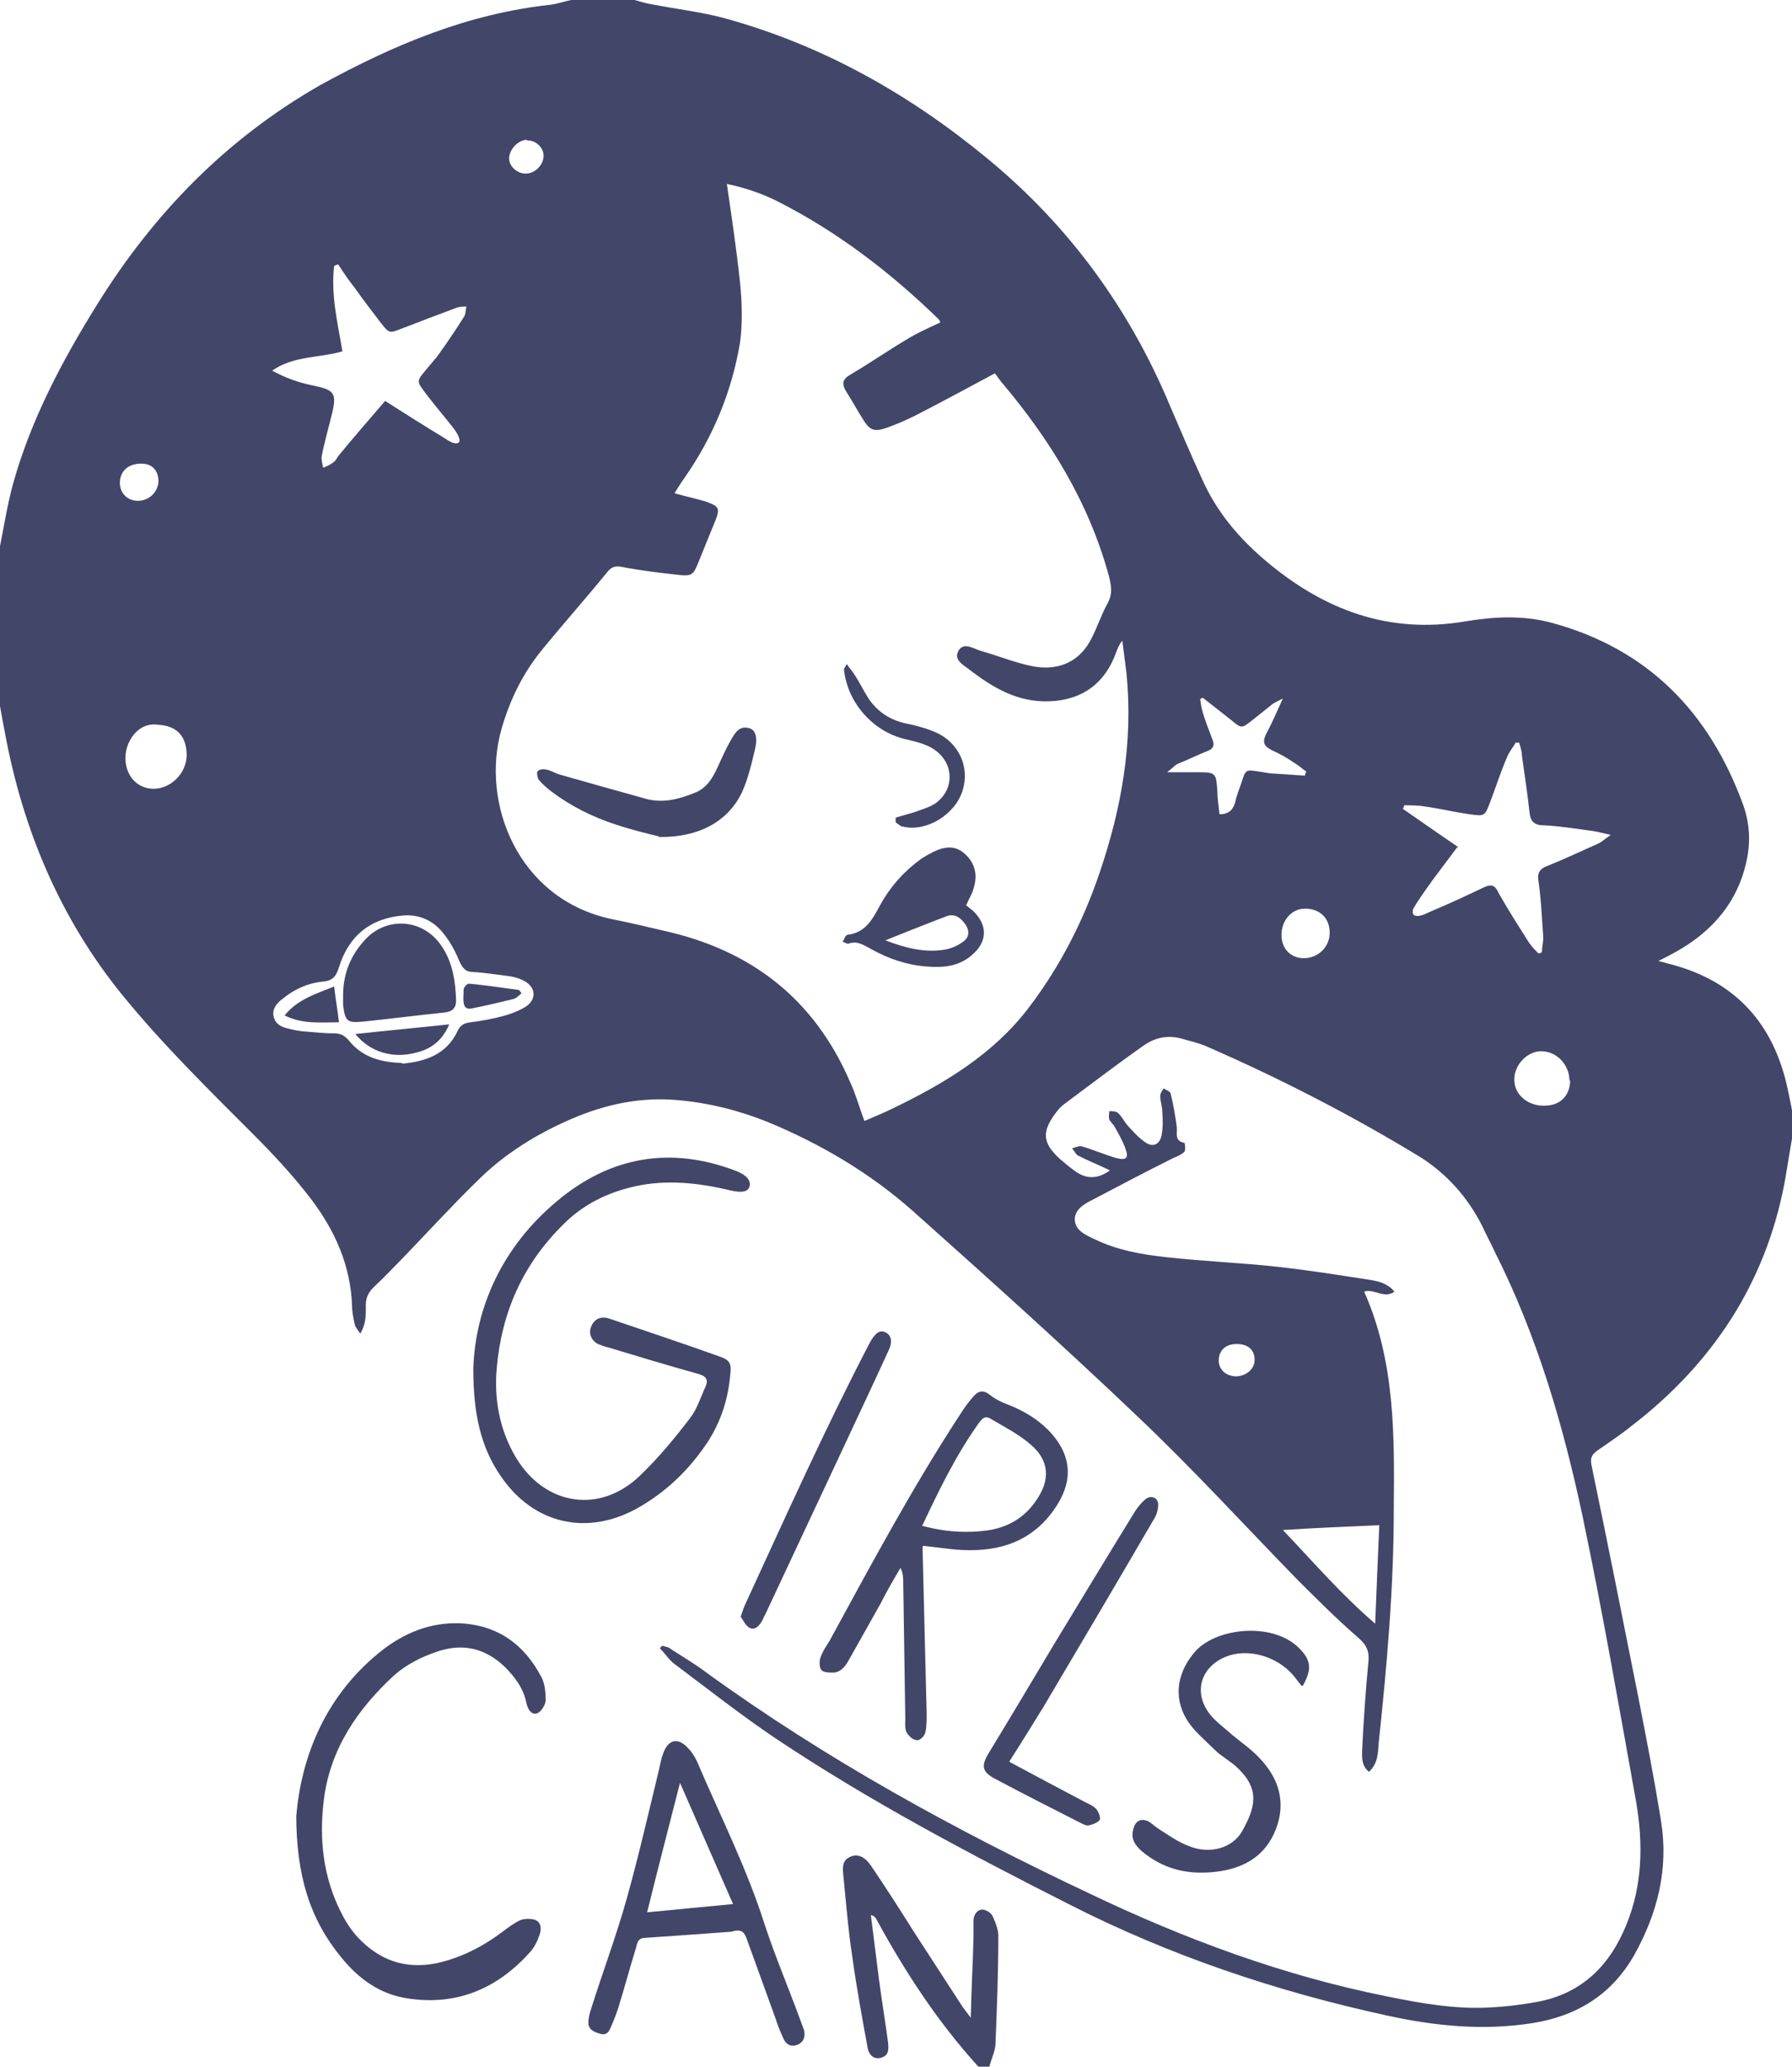
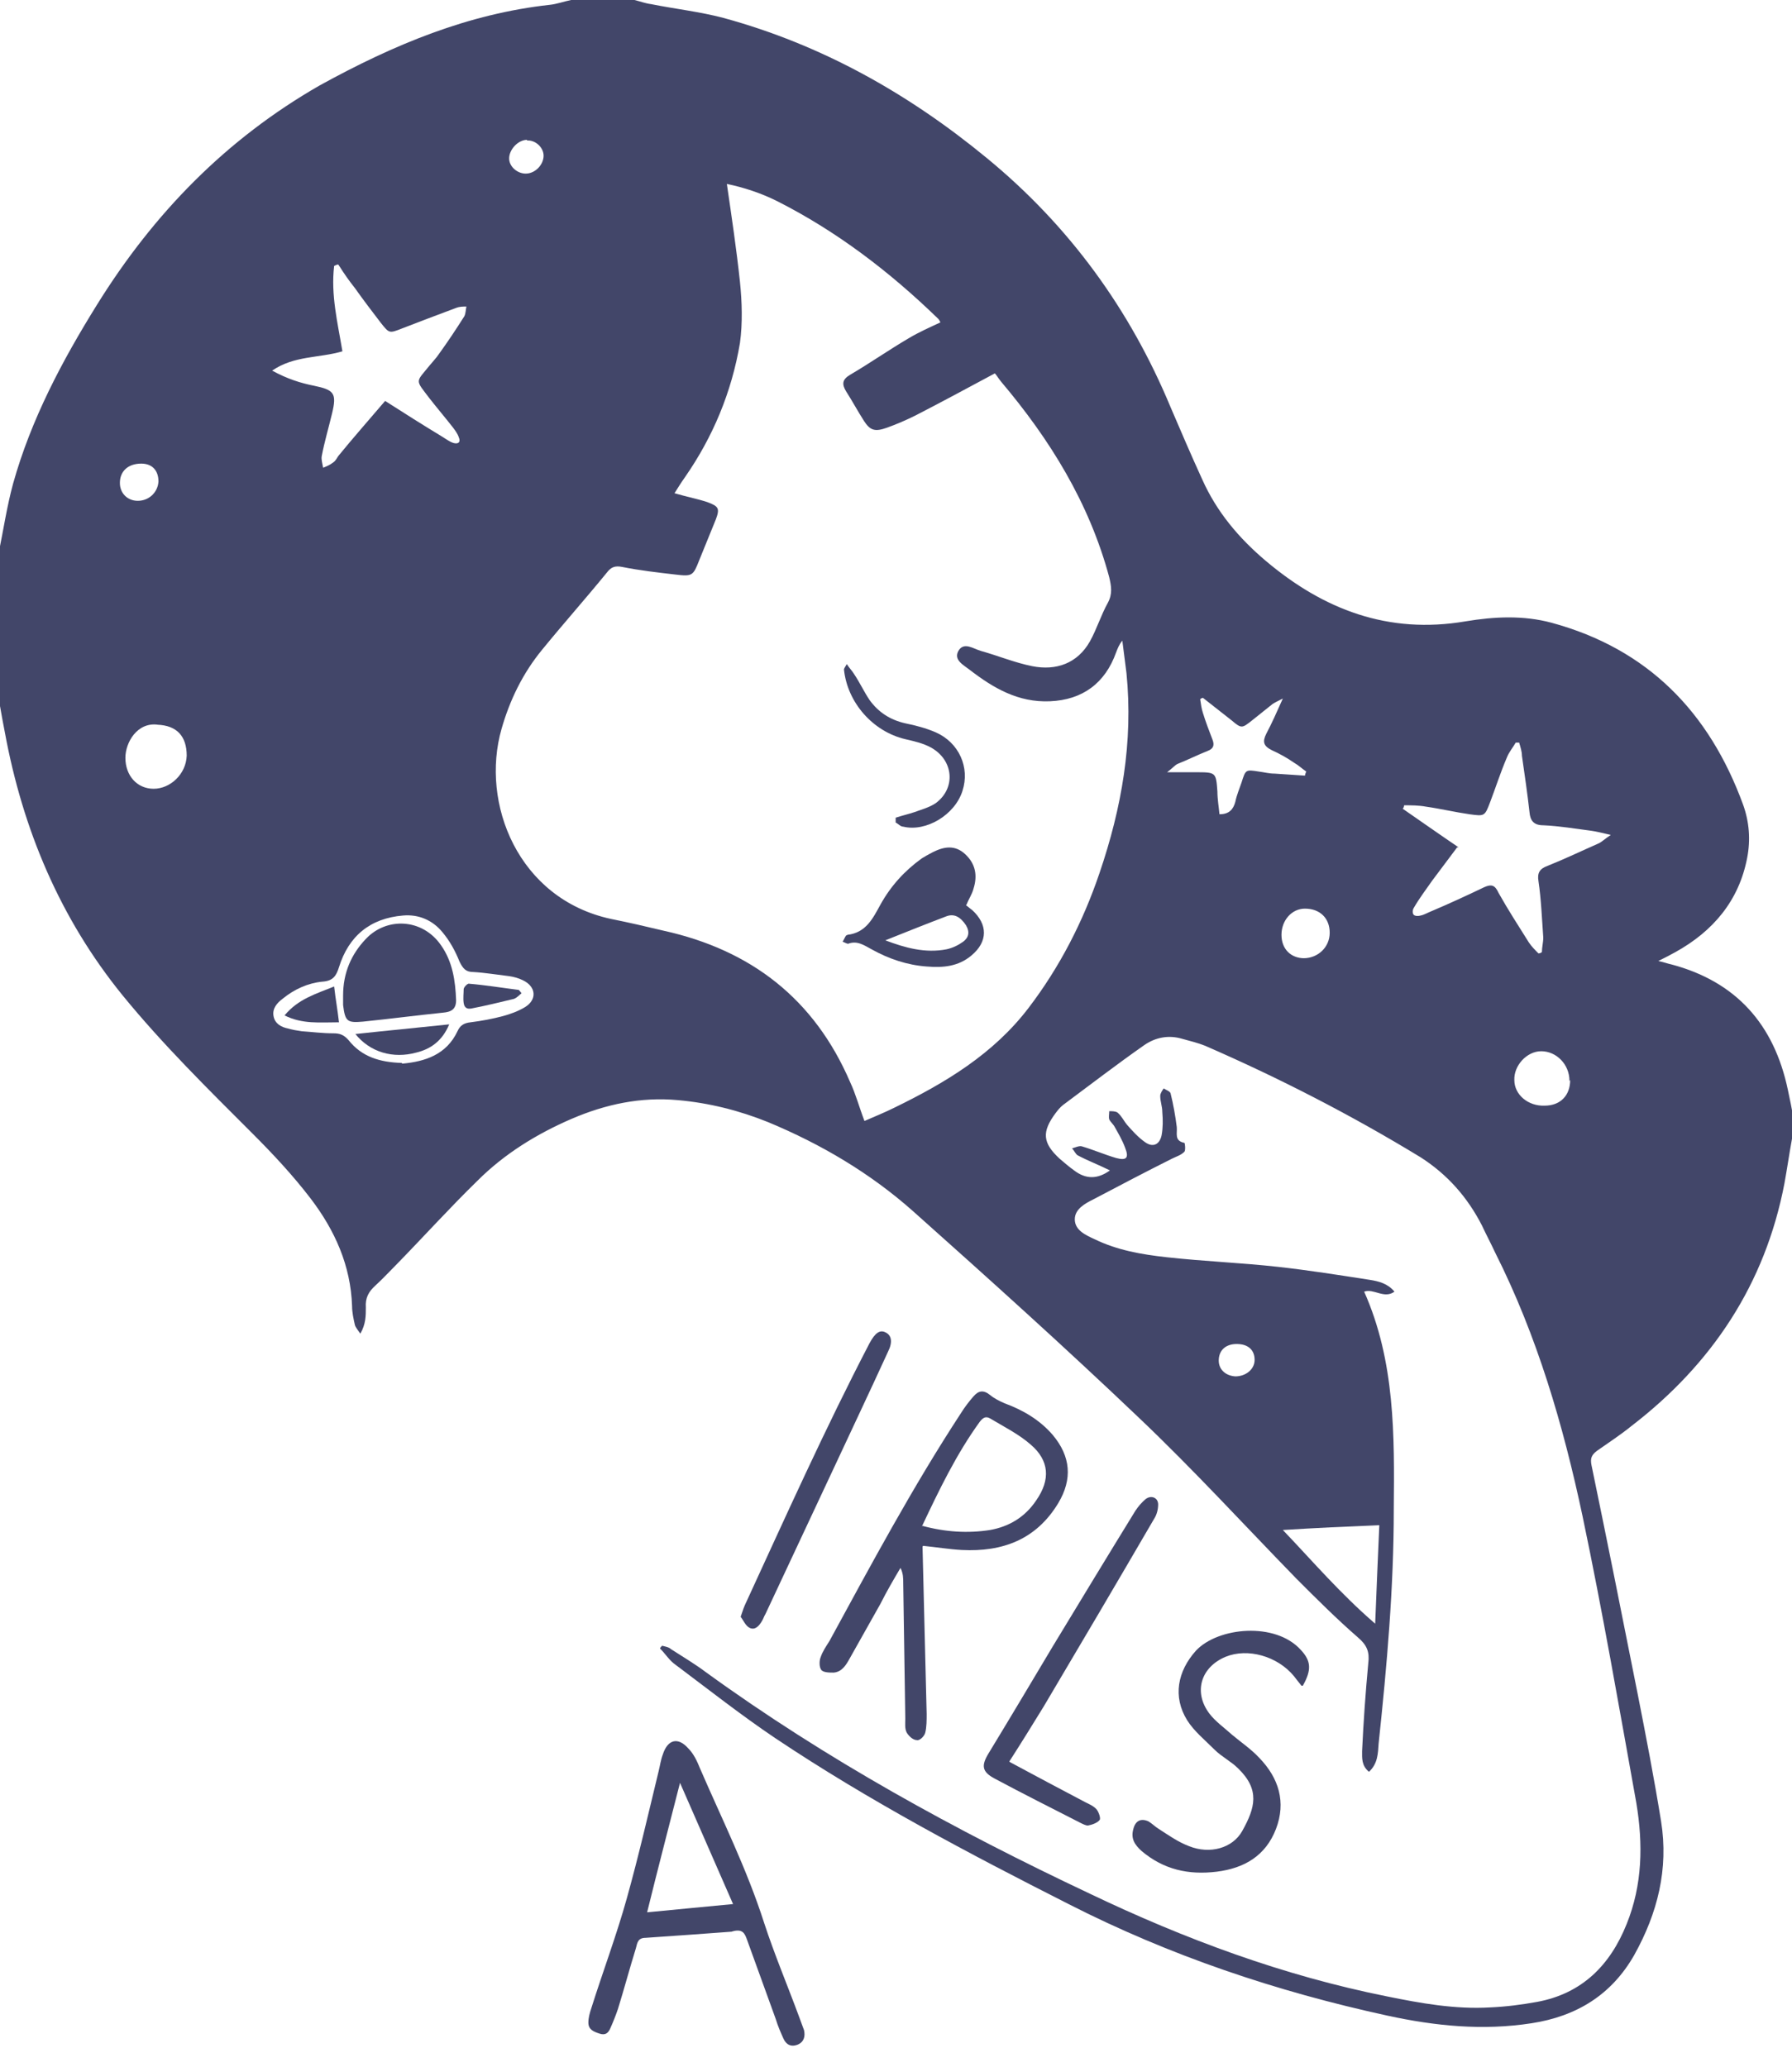
<svg xmlns="http://www.w3.org/2000/svg" id="Calque_2" data-name="Calque 2" width="260.1" height="300" version="1.1" viewBox="0 0 260.1 300">
  <defs>
    <style>
      .cls-1 {
        fill: #424669;
        stroke-width: 0px;
      }
    </style>
  </defs>
  <g id="Calque_5_Image" data-name="Calque 5 Image">
    <g>
      <path class="cls-1" d="M260.1,165.3c-.4,2.2-.7,4.3-1.1,6.5-2.8,14.6-10.5,26.2-22.2,35.2-1.6,1.3-3.3,2.4-5,3.6-.8.6-1,1.1-.8,2.1,2.3,11.1,4.5,22.1,6.7,33.2,1.2,6.1,2.4,12.3,3.4,18.5,1.1,6.9-.5,13.3-3.9,19.4-3.3,5.8-8.4,8.9-14.9,9.9-7.1,1.1-14,.4-20.9-1.1-16.1-3.5-31.6-8.7-46.3-16.2-14.6-7.4-29-15-42.6-24.1-4.9-3.3-9.6-7-14.4-10.6-.9-.6-1.5-1.6-2.3-2.4,0-.1.2-.3.3-.4.4.1,1,.2,1.3.5,1.7,1.1,3.4,2.1,5,3.3,17.5,12.7,36.3,23,55.8,32.2,13.8,6.6,28.1,11.9,43.1,14.9,4.9,1,9.9,1.9,15,1.6,2.3-.1,4.6-.4,6.8-.8,6.5-1.2,10.6-5.3,13-11.3,2.3-5.7,2.4-11.6,1.4-17.6-2.5-13.9-4.9-27.8-7.8-41.6-2.8-13.2-6.6-26.2-12.7-38.3-.6-1.3-1.3-2.6-1.9-3.9-2.1-4.1-5-7.4-8.9-9.9-10-6.1-20.5-11.5-31.3-16.2-1-.4-2.2-.7-3.3-1-2-.6-3.9-.2-5.5.9-4,2.8-7.9,5.8-11.8,8.7-.4.3-.8.8-1.1,1.2-2,2.7-1.9,4.3.6,6.6.7.6,1.4,1.2,2.1,1.7,1.7,1.3,3.4,1.3,5.2,0-1.6-.8-3.2-1.4-4.7-2.2-.3-.2-.5-.7-.8-1,.4-.1,1-.4,1.4-.3,1.7.5,3.3,1.2,5,1.7,1.5.4,1.9,0,1.3-1.5-.4-1.1-1-2.1-1.5-3-.2-.4-.6-.7-.8-1.1-.1-.4,0-.8,0-1.2.4,0,.9,0,1.2.2.6.5.9,1.2,1.4,1.8.8.9,1.6,1.8,2.6,2.5,1.1.8,2.1.4,2.4-1,.2-1.1.2-2.2.1-3.4,0-.8-.3-1.5-.3-2.3,0-.4.3-.8.5-1.1.3.2.9.4,1,.7.4,1.6.7,3.3.9,4.9.1.9-.4,2,1.1,2.3.1,0,.2,1.1,0,1.3-.5.5-1.2.7-1.8,1-3.8,1.9-7.6,3.9-11.4,5.9-1.2.6-2.7,1.4-2.7,2.9,0,1.6,1.6,2.3,2.9,2.9,3.3,1.6,6.8,2.2,10.4,2.6,5.4.6,10.8.8,16.2,1.4,4.5.5,8.9,1.2,13.4,1.9,1.2.2,2.5.5,3.5,1.7-1.5,1.1-3-.5-4.4,0,4.5,10.1,4.4,20.9,4.3,31.6,0,11.4-1,22.7-2.2,34-.1,1.4-.1,2.9-1.4,4.1-1.1-.9-1-2-1-3,.2-4.3.5-8.5.9-12.8.2-1.6-.2-2.6-1.5-3.7-3.1-2.7-6-5.6-8.9-8.5-7.6-7.8-15-15.9-22.9-23.4-10.7-10.2-21.7-20.1-32.8-30-6.2-5.5-13.3-9.7-21-12.9-4.2-1.7-8.6-2.8-13.1-3.2-5.4-.5-10.5.6-15.4,2.7-5.1,2.2-9.8,5.1-13.7,9-4,3.9-7.7,8-11.6,12-1.1,1.1-2.1,2.2-3.2,3.2-1,.9-1.5,1.8-1.4,3.2,0,1.2,0,2.4-.8,3.8-.4-.6-.7-.9-.8-1.3-.2-.9-.4-1.8-.4-2.7-.2-5.9-2.5-11-6-15.6-2.6-3.4-5.5-6.5-8.5-9.5-6.5-6.5-13-12.9-18.8-20-9.1-11.2-14.5-24.1-17.1-38.2-.5-2.5-.9-5.1-1.4-7.6v-16.9c.2-.5.4-1,.5-1.5.7-3.4,1.2-6.8,2.1-10.1,2.6-9.3,7.1-17.8,12.2-26,8.2-13.2,18.7-24,32.3-31.8C57.3,6.4,68,2,79.8.7c1-.1,2.1-.5,3.1-.7h9.2c.8.2,1.6.5,2.4.6,3.5.7,7.1,1.1,10.5,2,14.3,3.9,26.9,11,38.3,20.4,11.9,9.8,20.7,21.9,26.6,36.1,1.5,3.5,3,7,4.6,10.5,2.1,4.7,5.3,8.5,9.2,11.8,8.4,7.1,17.8,10.7,29,8.8,4.2-.7,8.4-.9,12.5.2,14,3.8,22.9,13,27.8,26.4.9,2.5,1.1,5.1.6,7.7-1.2,6.3-5,10.7-10.4,13.7-.7.4-1.5.8-2.5,1.3.9.2,1.4.4,1.9.5,9.4,2.5,14.9,8.7,16.9,18.2.3,1.4.6,2.8.8,4.2v2.8h0ZM125.3,162.8c1.6-.7,3.1-1.3,4.5-2,7.4-3.6,14.4-7.8,19.5-14.5,4.5-5.9,7.9-12.5,10.3-19.6,3.2-9.4,4.9-19,3.9-29-.2-1.6-.4-3.2-.6-4.7-.5.6-.7,1.2-.9,1.7-1.6,4.5-4.9,6.9-9.6,7.1-4.6.2-8.2-1.9-11.7-4.6-.9-.7-2.3-1.4-1.6-2.7.8-1.4,2.2-.3,3.3,0,2.5.7,4.9,1.7,7.4,2.2,3.5.7,6.6-.4,8.4-3.6,1-1.8,1.6-3.8,2.6-5.6.7-1.3.5-2.4.2-3.7-2.9-10.8-8.6-20-15.7-28.4-.4-.5-.7-1-.9-1.2-4.1,2.2-7.8,4.2-11.5,6.1-1.4.7-2.8,1.3-4.2,1.8-1.7.6-2.4.4-3.3-1-.9-1.4-1.7-2.9-2.6-4.3-.6-1-.6-1.7.6-2.4,2.9-1.7,5.6-3.6,8.5-5.3,1.5-.9,3.1-1.6,4.6-2.3-.1-.2-.2-.4-.3-.5-7-6.8-14.7-12.7-23.4-17.1-2.4-1.2-4.9-2-7.3-2.5.7,4.8,1.4,9.5,1.9,14.2.3,2.9.4,6,0,8.9-1.2,7.1-3.9,13.6-8,19.5-.5.7-1,1.5-1.5,2.3,1.7.5,3.3.8,4.8,1.3,1.6.6,1.8.9,1.2,2.5-.8,2-1.6,3.9-2.4,5.9-.9,2.3-1,2.4-3.5,2.1-2.6-.3-5.2-.6-7.7-1.1-1-.2-1.6,0-2.2.8-3.1,3.8-6.3,7.4-9.4,11.2-2.8,3.4-4.7,7.3-5.9,11.5-3.1,10.8,2.4,24.7,15.9,27.6,2.5.5,5.1,1.1,7.6,1.7,12.7,2.8,21.9,9.9,27.1,22,.8,1.7,1.3,3.6,2.1,5.7h0ZM49.1,38.4c-.2,0-.4.1-.6.2-.5,4.2.5,8.2,1.2,12.4-3.4,1-7,.6-10.2,2.8,2.2,1.2,4.1,1.8,6.1,2.2,2.9.6,3.3,1.1,2.6,4-.5,2.1-1.1,4.1-1.5,6.2-.1.5.1,1.1.2,1.7.5-.2,1-.4,1.5-.8.3-.2.5-.6.7-.9,2.2-2.7,4.5-5.3,6.8-8,2.8,1.8,5.5,3.5,8.3,5.2.5.3,1,.7,1.6.9.7.2,1.1-.1.8-.8-.2-.6-.6-1.1-.9-1.5-1.1-1.4-2.2-2.7-3.3-4.1-2.2-2.9-2.1-2.3,0-4.9.4-.5.9-1,1.3-1.6,1.3-1.8,2.5-3.6,3.7-5.5.2-.4.2-1,.3-1.4-.5,0-1,0-1.5.2-2.7,1-5.3,2-7.9,3-1.8.7-1.8.7-3-.8-1.3-1.7-2.6-3.4-3.8-5.1-.8-1-1.5-2-2.2-3.1h0ZM211.5,123c-1.2,1.6-2.4,3.2-3.6,4.8-.9,1.3-1.9,2.6-2.7,4-.2.3-.2.8,0,1,.2.2.7.2,1,.1.5-.1,1-.4,1.5-.6,2.6-1.1,5.2-2.3,7.7-3.5,1.1-.5,1.6-.3,2.1.8,1.4,2.5,2.9,4.8,4.4,7.2.4.6.9,1.1,1.4,1.6.2,0,.4-.1.5-.2,0-.7.2-1.4.2-2.1-.2-2.7-.3-5.5-.7-8.2-.2-1.2.2-1.8,1.3-2.2,2.5-1,5-2.2,7.5-3.3.4-.2.8-.6,1.7-1.2-1.3-.3-2.1-.5-2.8-.6-2.3-.3-4.7-.7-7-.8-1.4,0-1.9-.7-2-1.9-.3-2.7-.7-5.4-1.1-8.2,0-.6-.2-1.2-.4-1.9-.2,0-.4,0-.5,0-.4.7-1,1.4-1.3,2.2-.9,2.1-1.6,4.3-2.4,6.4-.8,2.1-.8,2.1-3,1.8-2.1-.3-4.2-.8-6.3-1.1-1.1-.2-2.1-.2-3.2-.2,0,.2-.1.4-.2.5,2.6,1.8,5.3,3.7,8.1,5.6h0ZM58.4,154.4c3.3-.3,6.4-1.3,8-4.7.4-.9,1-1.2,1.9-1.3,1.6-.2,3.2-.5,4.7-.9,1.1-.3,2.2-.7,3.2-1.3,1.8-1.1,1.6-3-.3-3.9-.6-.3-1.3-.5-2-.6-1.7-.2-3.5-.5-5.2-.6-1.1,0-1.5-.5-2-1.5-.6-1.5-1.4-3-2.5-4.3-1.4-1.7-3.4-2.6-5.7-2.4-4.8.4-7.9,3-9.3,7.5-.4,1.3-.9,2-2.4,2.1-2.1.2-4.1,1.1-5.8,2.5-.8.6-1.5,1.4-1.3,2.5.2,1.1,1.1,1.6,2.1,1.8.7.2,1.3.3,2,.4,1.5.1,3,.3,4.6.3.9,0,1.5.2,2.2,1,1.9,2.4,4.5,3.2,7.7,3.3h0ZM189.4,112.7c0-.2.1-.5.2-.7-.6-.4-1.1-.9-1.8-1.3-1-.7-2.1-1.3-3.2-1.8-1.2-.6-1.4-1.2-.8-2.4.8-1.5,1.5-3.1,2.4-5.1-.8.4-1.2.6-1.5.8-1,.8-2,1.6-3,2.4-1.4,1.1-1.5,1.2-2.9,0-1.4-1.1-2.8-2.2-4.2-3.3-.1,0-.3.1-.4.2.1.7.2,1.4.4,2,.4,1.3.9,2.6,1.4,3.9.3.8.1,1.3-.7,1.6-1.5.6-2.9,1.3-4.4,1.9-.4.2-.7.6-1.5,1.2,1.7,0,2.9,0,4.1,0,3,0,3,0,3.2,2.8,0,1.1.2,2.2.3,3.3,1.4,0,2-.7,2.3-1.8.2-1,.6-1.9.9-2.8.6-1.9.6-1.9,2.5-1.6.8.1,1.5.3,2.3.3,1.5.1,3,.2,4.5.3h0ZM200.2,221.4c-4.8.2-9.3.4-14,.7,4.3,4.5,8.3,9.2,13.4,13.6.2-5.1.4-9.8.6-14.3ZM22.9,105.2c-3-.4-4.7,2.6-4.7,4.8,0,2.6,1.7,4.5,4.1,4.5s4.7-2.1,4.8-4.8c0-2.8-1.4-4.4-4.3-4.5h0ZM227.8,156.9c0-2.4-1.9-4.3-4.1-4.3-2.1,0-4,2.1-3.9,4.2,0,2.1,2,3.8,4.4,3.7,2.3,0,3.7-1.5,3.7-3.7h0ZM189.2,139.1c2.1,0,3.8-1.6,3.8-3.7,0-2.1-1.4-3.5-3.6-3.5-1.9,0-3.4,1.7-3.4,3.8s1.4,3.4,3.3,3.4h0ZM23,69.9c0-1.6-.9-2.6-2.5-2.6-1.9,0-3.1,1.1-3.1,2.8,0,1.5,1.1,2.6,2.6,2.6,1.6,0,2.9-1.2,3-2.8h0ZM179.3,199.8c1.5,0,2.8-1,2.8-2.4,0-1.4-.9-2.3-2.6-2.3-1.5,0-2.5.8-2.6,2.2-.1,1.4.9,2.4,2.4,2.5h0ZM76.5,20.3c-1.3,0-2.6,1.4-2.6,2.7,0,1.2,1.2,2.2,2.4,2.2,1.4,0,2.6-1.3,2.6-2.6,0-1.2-1.2-2.3-2.4-2.2h0Z" />
-       <path class="cls-1" d="M142,300c-5.9-6.5-10.6-13.7-14.8-21.4-.1-.2-.3-.5-.8-.6.4,3.1.8,6.3,1.2,9.5.4,3,.9,6,1.3,9,.1,1,.1,1.9-1,2.2-1,.3-1.8-.3-2-1.6-.8-4.4-1.6-8.7-2.2-13.1-.6-3.9-.9-7.9-1.3-11.8-.1-1.1-.2-2.2,1.1-2.7,1-.4,2,0,2.9,1.3,2.1,3.1,4.1,6.2,6.1,9.4,2.4,3.7,4.8,7.4,7.2,11.1.3.4.6.8,1.2,1.6.1-4.2.3-7.9.4-11.6,0-.8,0-1.7,0-2.5,0-.8.5-1.6,1.3-1.6.5,0,1.3.5,1.5,1,.4.9.8,1.9.8,2.8,0,5.2-.2,10.4-.4,15.5,0,1.2-.6,2.3-.9,3.5h-1.8,0Z" />
-       <path class="cls-1" d="M68.7,198.6c.3-8.8,4.2-17.6,12.1-24.2,7.7-6.5,16.5-8.1,26.1-4.4,1.5.6,2.1,1.4,1.9,2.2s-1.1,1-2.8.6c-4.6-1.1-9.2-1.6-13.8-.6-4,.9-7.5,2.6-10.4,5.5-5.9,5.8-9,12.8-9.7,20.9-.4,4.5.4,9,2.8,13,4.2,7,12.2,8.2,18,2.6,2.7-2.6,5.1-5.5,7.3-8.4,1-1.3,1.5-3,2.2-4.5.5-1.1,0-1.6-1.2-1.9-4.3-1.2-8.6-2.5-12.9-3.8-.5-.1-1-.3-1.5-.5-1-.5-1.4-1.6-1-2.5.4-1.1,1.4-1.6,2.6-1.2,5.3,1.8,10.7,3.6,16,5.5,1.5.5,1.8,1,1.6,2.6-.3,3.5-1.3,6.7-3.2,9.7-2.7,4.1-6.1,7.4-10.4,9.8-7.3,4-15,2.2-19.7-4.7-2.9-4.2-4-9-4-15.6h0Z" />
-       <path class="cls-1" d="M43,263.7c.7-8.6,4.2-17.8,12.8-24.4,3.5-2.6,7.4-4,11.8-3.6,5.1.5,8.6,3.3,10.9,7.6.6,1,.7,2.4.7,3.5,0,.7-.7,1.7-1.2,1.9-.9.3-1.4-.6-1.6-1.5-.4-2.1-1.7-3.8-3.1-5.2-2.8-2.7-6-3.5-9.7-2.3-2.4.8-4.6,1.9-6.4,3.5-5.3,4.9-9.3,10.7-10.2,18.1-.7,5.7-.1,11.3,2.6,16.5.6,1.2,1.4,2.4,2.3,3.4,3.1,3.3,6.8,4.7,11.4,3.8,3.7-.8,6.9-2.5,9.8-4.7.8-.6,1.6-1.2,2.5-1.6.6-.2,1.5-.2,2.1,0,.9.4.9,1.4.6,2.2-.3.9-.7,1.7-1.3,2.4-4.7,5.3-10.6,7.9-17.8,6.8-4.1-.6-7.2-2.9-9.7-6-4.5-5.5-6.5-11.8-6.5-20.7h0Z" />
      <path class="cls-1" d="M133.9,224.5c.2,8.3.4,16.3.6,24.3,0,.9,0,1.9-.2,2.7-.1.5-.8,1.2-1.2,1.1-.6,0-1.2-.6-1.5-1.1-.3-.6-.2-1.3-.2-2-.1-6.6-.2-13.1-.3-19.7,0-.7,0-1.4-.4-2.2-1,1.7-2,3.4-2.9,5.2-1.5,2.7-3,5.3-4.5,8-.5.9-1.1,1.9-2.3,2-.6,0-1.5,0-1.8-.4-.3-.4-.3-1.3-.1-1.8.3-.9.8-1.6,1.3-2.4,6.1-11.2,12.1-22.4,19.1-33.1.5-.8,1.1-1.6,1.8-2.4.7-.8,1.4-1,2.4-.2.6.5,1.4.9,2.1,1.2,2.7,1,5.1,2.4,7,4.6,2.6,3.1,2.9,6.4.8,9.9-3.2,5.3-8.1,7.1-14,6.8-1.8-.1-3.6-.4-5.6-.6h0ZM133.9,221.5c3.3.9,6.6,1.1,9.8.6,2.8-.5,5.1-1.9,6.7-4.3,2.1-3,1.9-5.8-.8-8.1-1.7-1.5-3.9-2.6-5.9-3.8-.7-.4-1.1,0-1.5.5-3.4,4.7-5.9,9.9-8.4,15.2h0Z" />
      <path class="cls-1" d="M106.3,280.4c-3.9.3-8.3.6-12.6.9-1.1,0-1.2.7-1.4,1.5-.9,2.9-1.7,5.9-2.6,8.8-.3.9-.7,1.9-1.1,2.8-.3.7-.7,1.1-1.6.8-.9-.3-1.6-.6-1.6-1.6,0-.7.2-1.4.4-2,1.7-5.4,3.7-10.7,5.2-16.1,1.7-6.1,3.1-12.2,4.6-18.4.2-.8.3-1.6.6-2.4.7-2.2,2.2-2.6,3.7-.9.8.8,1.3,1.9,1.7,2.9,3.2,7.4,6.8,14.6,9.3,22.4,1.5,4.6,3.4,9.1,5.1,13.7.2.6.5,1.3.7,1.9.2.9,0,1.7-.9,2.1-1,.4-1.7,0-2.1-.9-.4-.9-.8-1.8-1.1-2.8-1.4-3.9-2.8-7.7-4.2-11.6-.3-.8-.6-1.6-2.2-1.1h0ZM93.9,277.6c4.2-.4,8.2-.8,12.5-1.2-2.6-5.9-5.1-11.7-7.7-17.6-1.6,6.3-3.2,12.4-4.8,18.9Z" />
      <path class="cls-1" d="M188.9,244.7c-.4-.5-.8-1-1.1-1.4-2.4-2.9-6.7-4.1-9.9-2.8-3.6,1.5-4.7,5.1-2.4,8.2.9,1.2,2.2,2.1,3.3,3.1,1.3,1.1,2.8,2.1,4,3.4,2.8,2.9,3.9,6.4,2.4,10.3-1.5,3.9-4.6,5.7-8.6,6.2-4.1.5-7.7-.3-10.9-3-1-.9-1.6-1.8-1.2-3.2.3-1.2,1.1-1.6,2.2-1.1.5.3,1,.8,1.5,1.1,1.4.9,2.8,1.9,4.4,2.5,3,1.2,6.3.3,7.7-2.2,1.9-3.4,2.6-6-.6-9.1-1-1-2.4-1.7-3.4-2.7-1.4-1.4-3-2.7-4-4.3-2.1-3.4-1.4-7.1,1.3-10.1,3.2-3.4,11.5-4.2,15.2-.1,1.5,1.6,1.6,2.9.3,5.2h0Z" />
      <path class="cls-1" d="M146.6,255.8c3.7,2,7.3,3.9,10.9,5.8.6.3,1.3.6,1.7,1.1.3.4.6,1.3.4,1.5-.3.4-1.1.7-1.7.8-.3,0-.7-.2-1.1-.4-4.1-2.1-8.3-4.2-12.4-6.4-1.9-1-2-1.9-.9-3.7,3.1-5.1,6.2-10.3,9.3-15.5,4-6.6,8-13.2,12-19.7.4-.6.9-1.2,1.5-1.7.8-.6,1.8-.2,1.8.8,0,.7-.2,1.5-.6,2.1-5.3,9.1-10.6,18.1-16,27.2-1.6,2.6-3.2,5.2-5,8h0Z" />
      <path class="cls-1" d="M107.5,234.7c.3-.9.5-1.5.8-2.1,5.8-12.6,11.5-25.3,17.9-37.6.8-1.5,1.5-2,2.3-1.6.9.4,1.1,1.4.4,2.8-2.7,5.9-5.5,11.8-8.2,17.6-3.2,6.8-6.4,13.7-9.6,20.5-.2.3-.3.7-.5,1-.4.7-1,1.4-1.8,1-.6-.3-.9-1.1-1.3-1.6h0Z" />
      <path class="cls-1" d="M140.2,131.4c.3.2.6.5.9.7,2.3,2.1,2.3,4.6-.1,6.6-1.9,1.6-4.1,1.8-6.5,1.6-2.8-.2-5.5-1.1-8-2.5-1.1-.6-2.1-1.3-3.4-.8-.2,0-.5-.2-.8-.3.2-.3.3-.6.5-.9,0,0,.1,0,.2-.1,2.7-.3,3.7-2.4,4.8-4.4,1.5-2.7,3.5-4.9,6-6.7.5-.3,1-.6,1.6-.9,1.6-.8,3.2-1.1,4.7.3,1.5,1.4,1.8,3.1,1.2,5-.2.8-.7,1.5-1,2.3h0ZM128.5,136.5c2.9,1.1,5.8,1.9,8.9,1.3.9-.2,1.7-.6,2.4-1.1.8-.6,1-1.4.4-2.4-.8-1.2-1.7-1.7-2.8-1.3-2.9,1.1-5.9,2.3-8.9,3.5h0Z" />
-       <path class="cls-1" d="M95.6,121.4c-1.3-.3-3.8-.9-6.2-1.7-3.4-1.1-6.6-2.7-9.5-4.9-.6-.5-1.2-1-1.7-1.6-.2-.3-.3-.9-.2-1.2.2-.3.8-.4,1.2-.3.7.1,1.3.5,1.9.7,4.2,1.2,8.5,2.4,12.8,3.6,2.4.6,4.7,0,6.9-.9,1.6-.6,2.5-1.9,3.2-3.4.7-1.5,1.3-2.9,2.1-4.3.6-1,1.2-2.1,2.6-1.7.9.2,1.3,1.2.9,3-.5,2.1-1,4.3-1.9,6.3-2,4.2-6.2,6.6-12.1,6.5h0Z" />
      <path class="cls-1" d="M130,118.7c.9-.3,1.8-.5,2.7-.8,1.1-.4,2.2-.7,3.1-1.3,3-2.2,2.6-6.3-.7-8.1-1.1-.6-2.4-.9-3.7-1.2-4.7-1.1-8.4-5.3-8.9-10.1,0-.2.2-.4.4-.8.4.6.8,1,1.1,1.5.8,1.2,1.4,2.5,2.2,3.7,1.3,1.8,3,2.9,5.2,3.4,1.5.3,3,.7,4.4,1.3,3.4,1.5,5,5.1,3.9,8.5-1.1,3.5-5.3,6-8.6,5.2-.4,0-.7-.4-1.1-.6v-.6h0Z" />
      <path class="cls-1" d="M49.8,144.5c0-3.3,1.2-6,3.3-8.2,3-3.2,8.2-3,10.9.9,1.7,2.4,2.1,5.2,2.2,8,0,1.3-.7,1.7-1.9,1.8-3.9.4-7.7.9-11.6,1.3-2.3.2-2.6,0-2.9-2.4,0-.5,0-1.1,0-1.4h0Z" />
      <path class="cls-1" d="M51.6,150.1c4.6-.5,8.9-.9,13.6-1.4-1,2.4-2.7,3.6-4.8,4.1-3.3.9-6.7,0-8.9-2.8h0Z" />
      <path class="cls-1" d="M49.2,148.4c-2.8,0-5.3.3-7.9-1,2-2.4,4.5-3.1,7.2-4.2.2,1.8.5,3.4.7,5.2Z" />
      <path class="cls-1" d="M75.8,144.1c-.4.3-.7.7-1.2.9-2.1.5-4.1,1-6.2,1.4-.6.1-1-.1-1.1-.8s0-1.4,0-2c0-.3.6-.9.8-.8,2.4.2,4.8.6,7.2.9,0,0,.2.2.4.5h0Z" />
    </g>
  </g>
</svg>